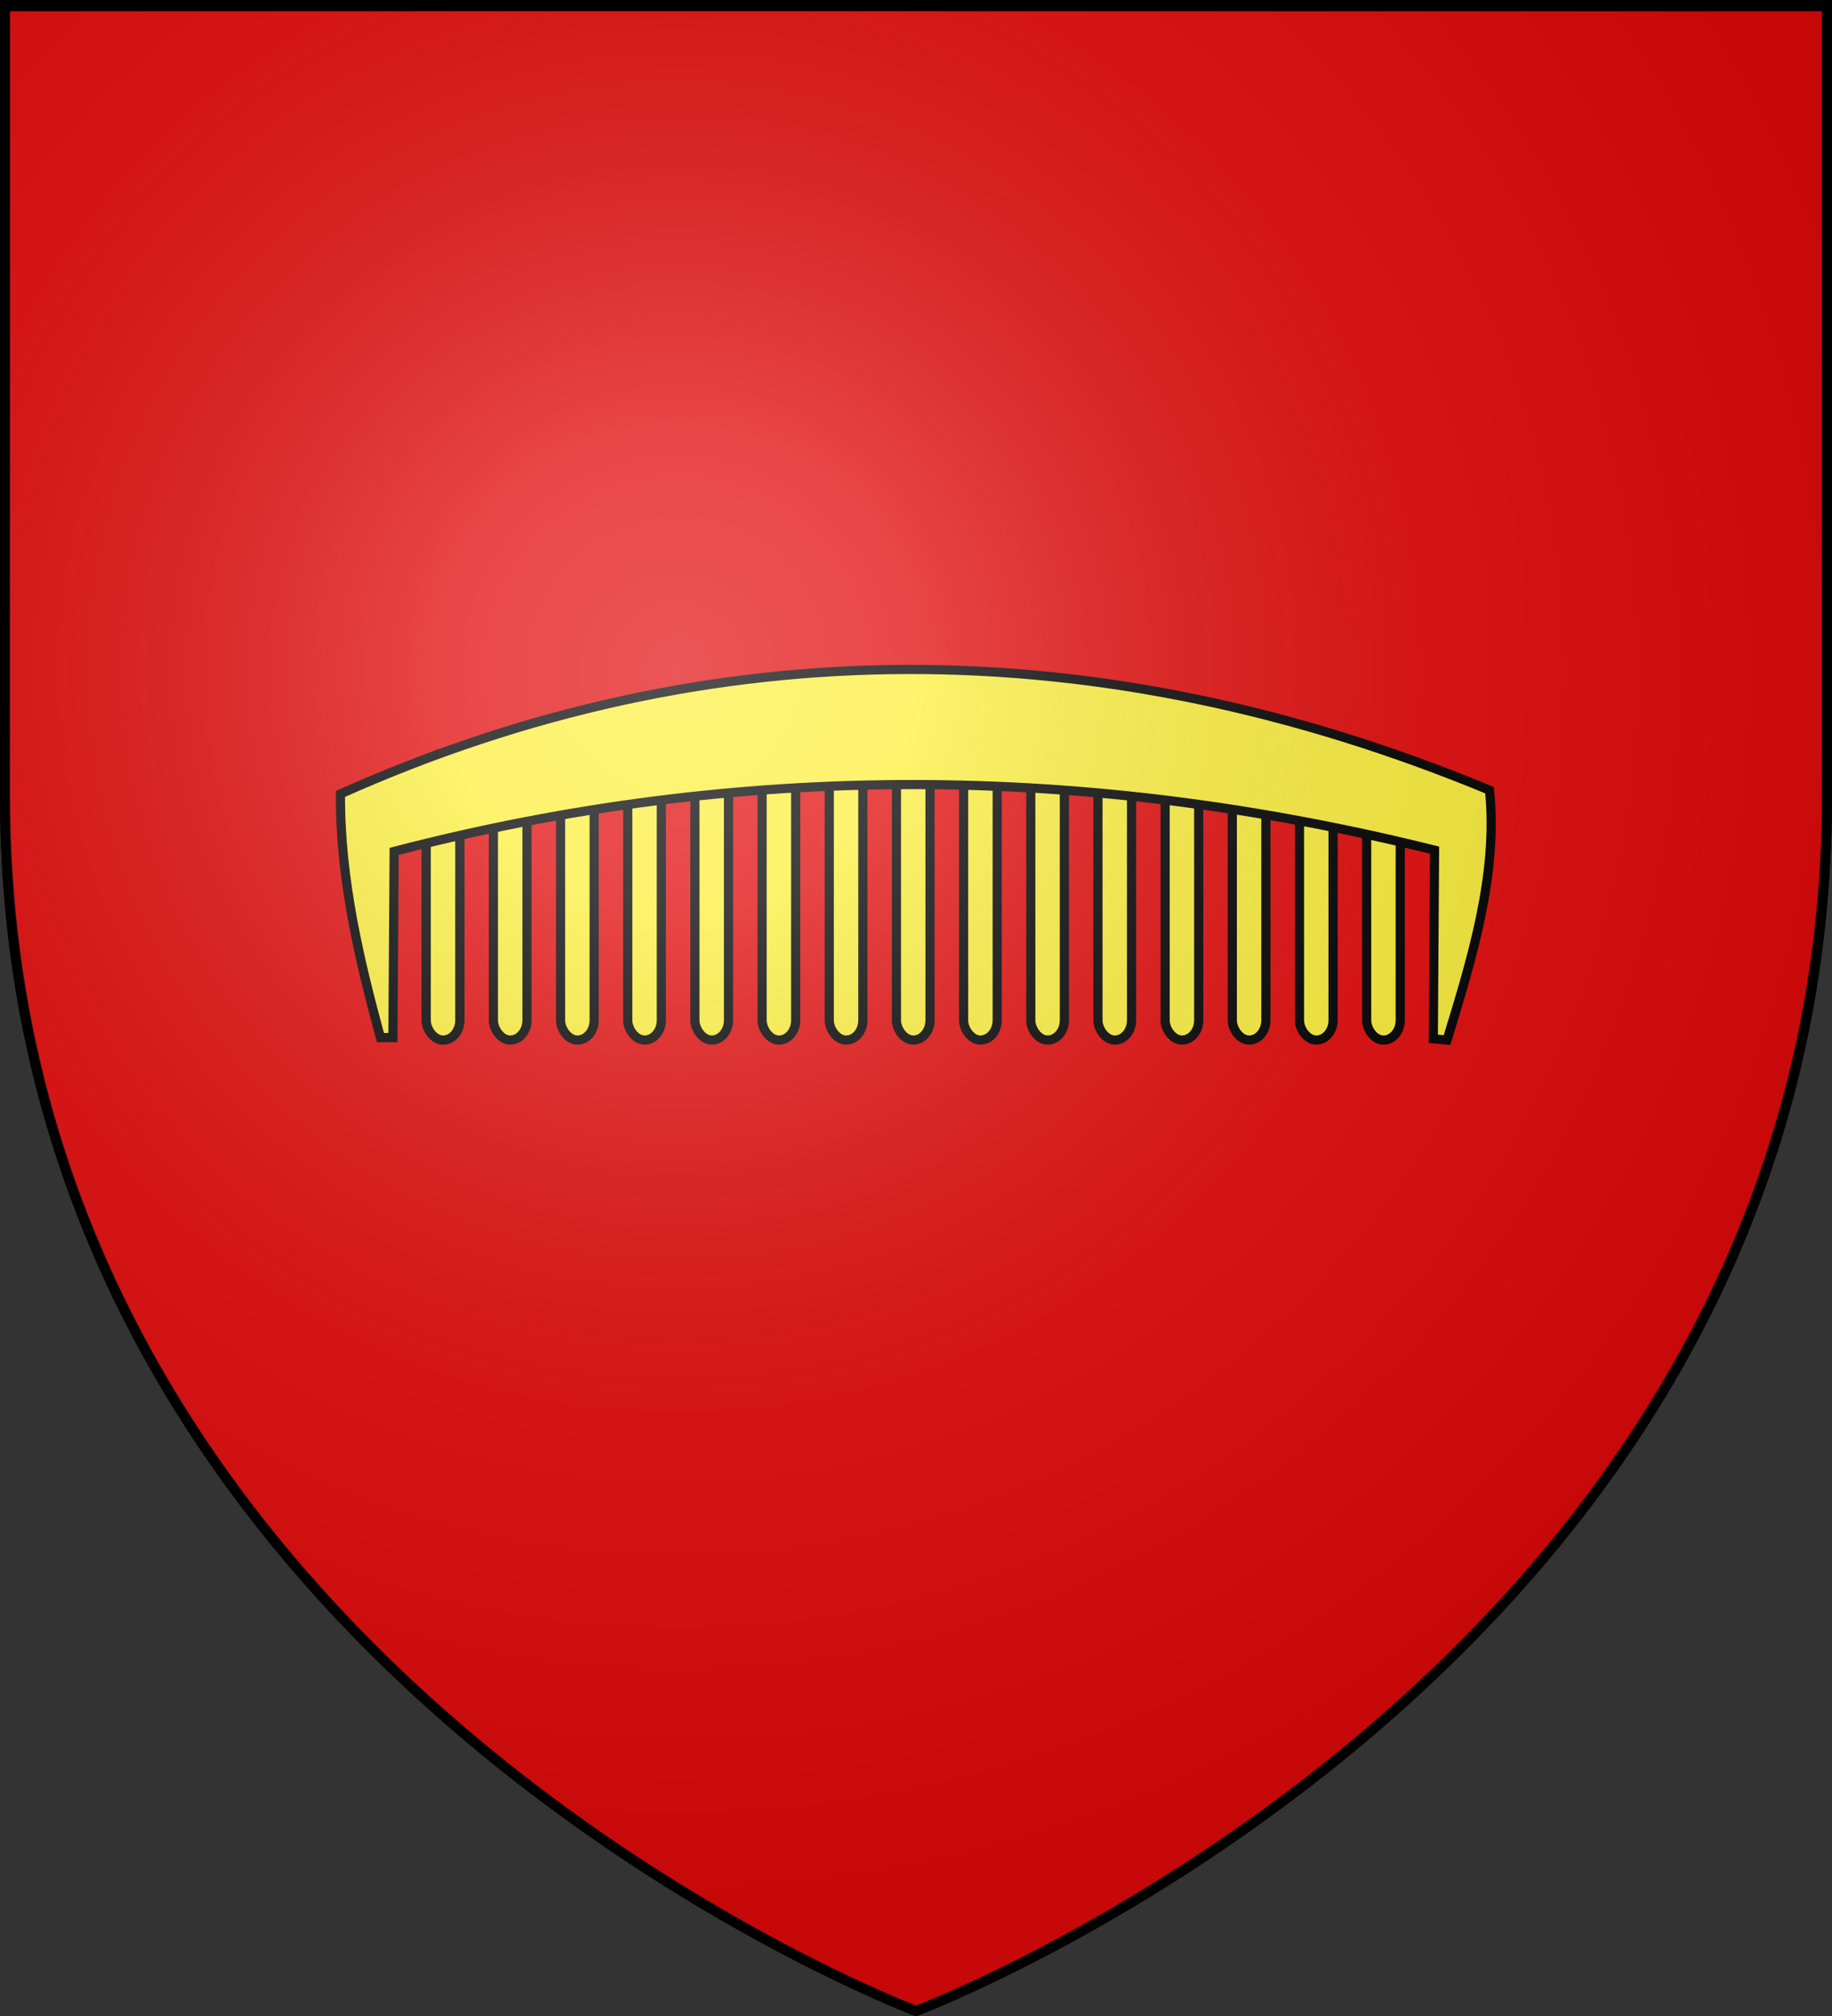
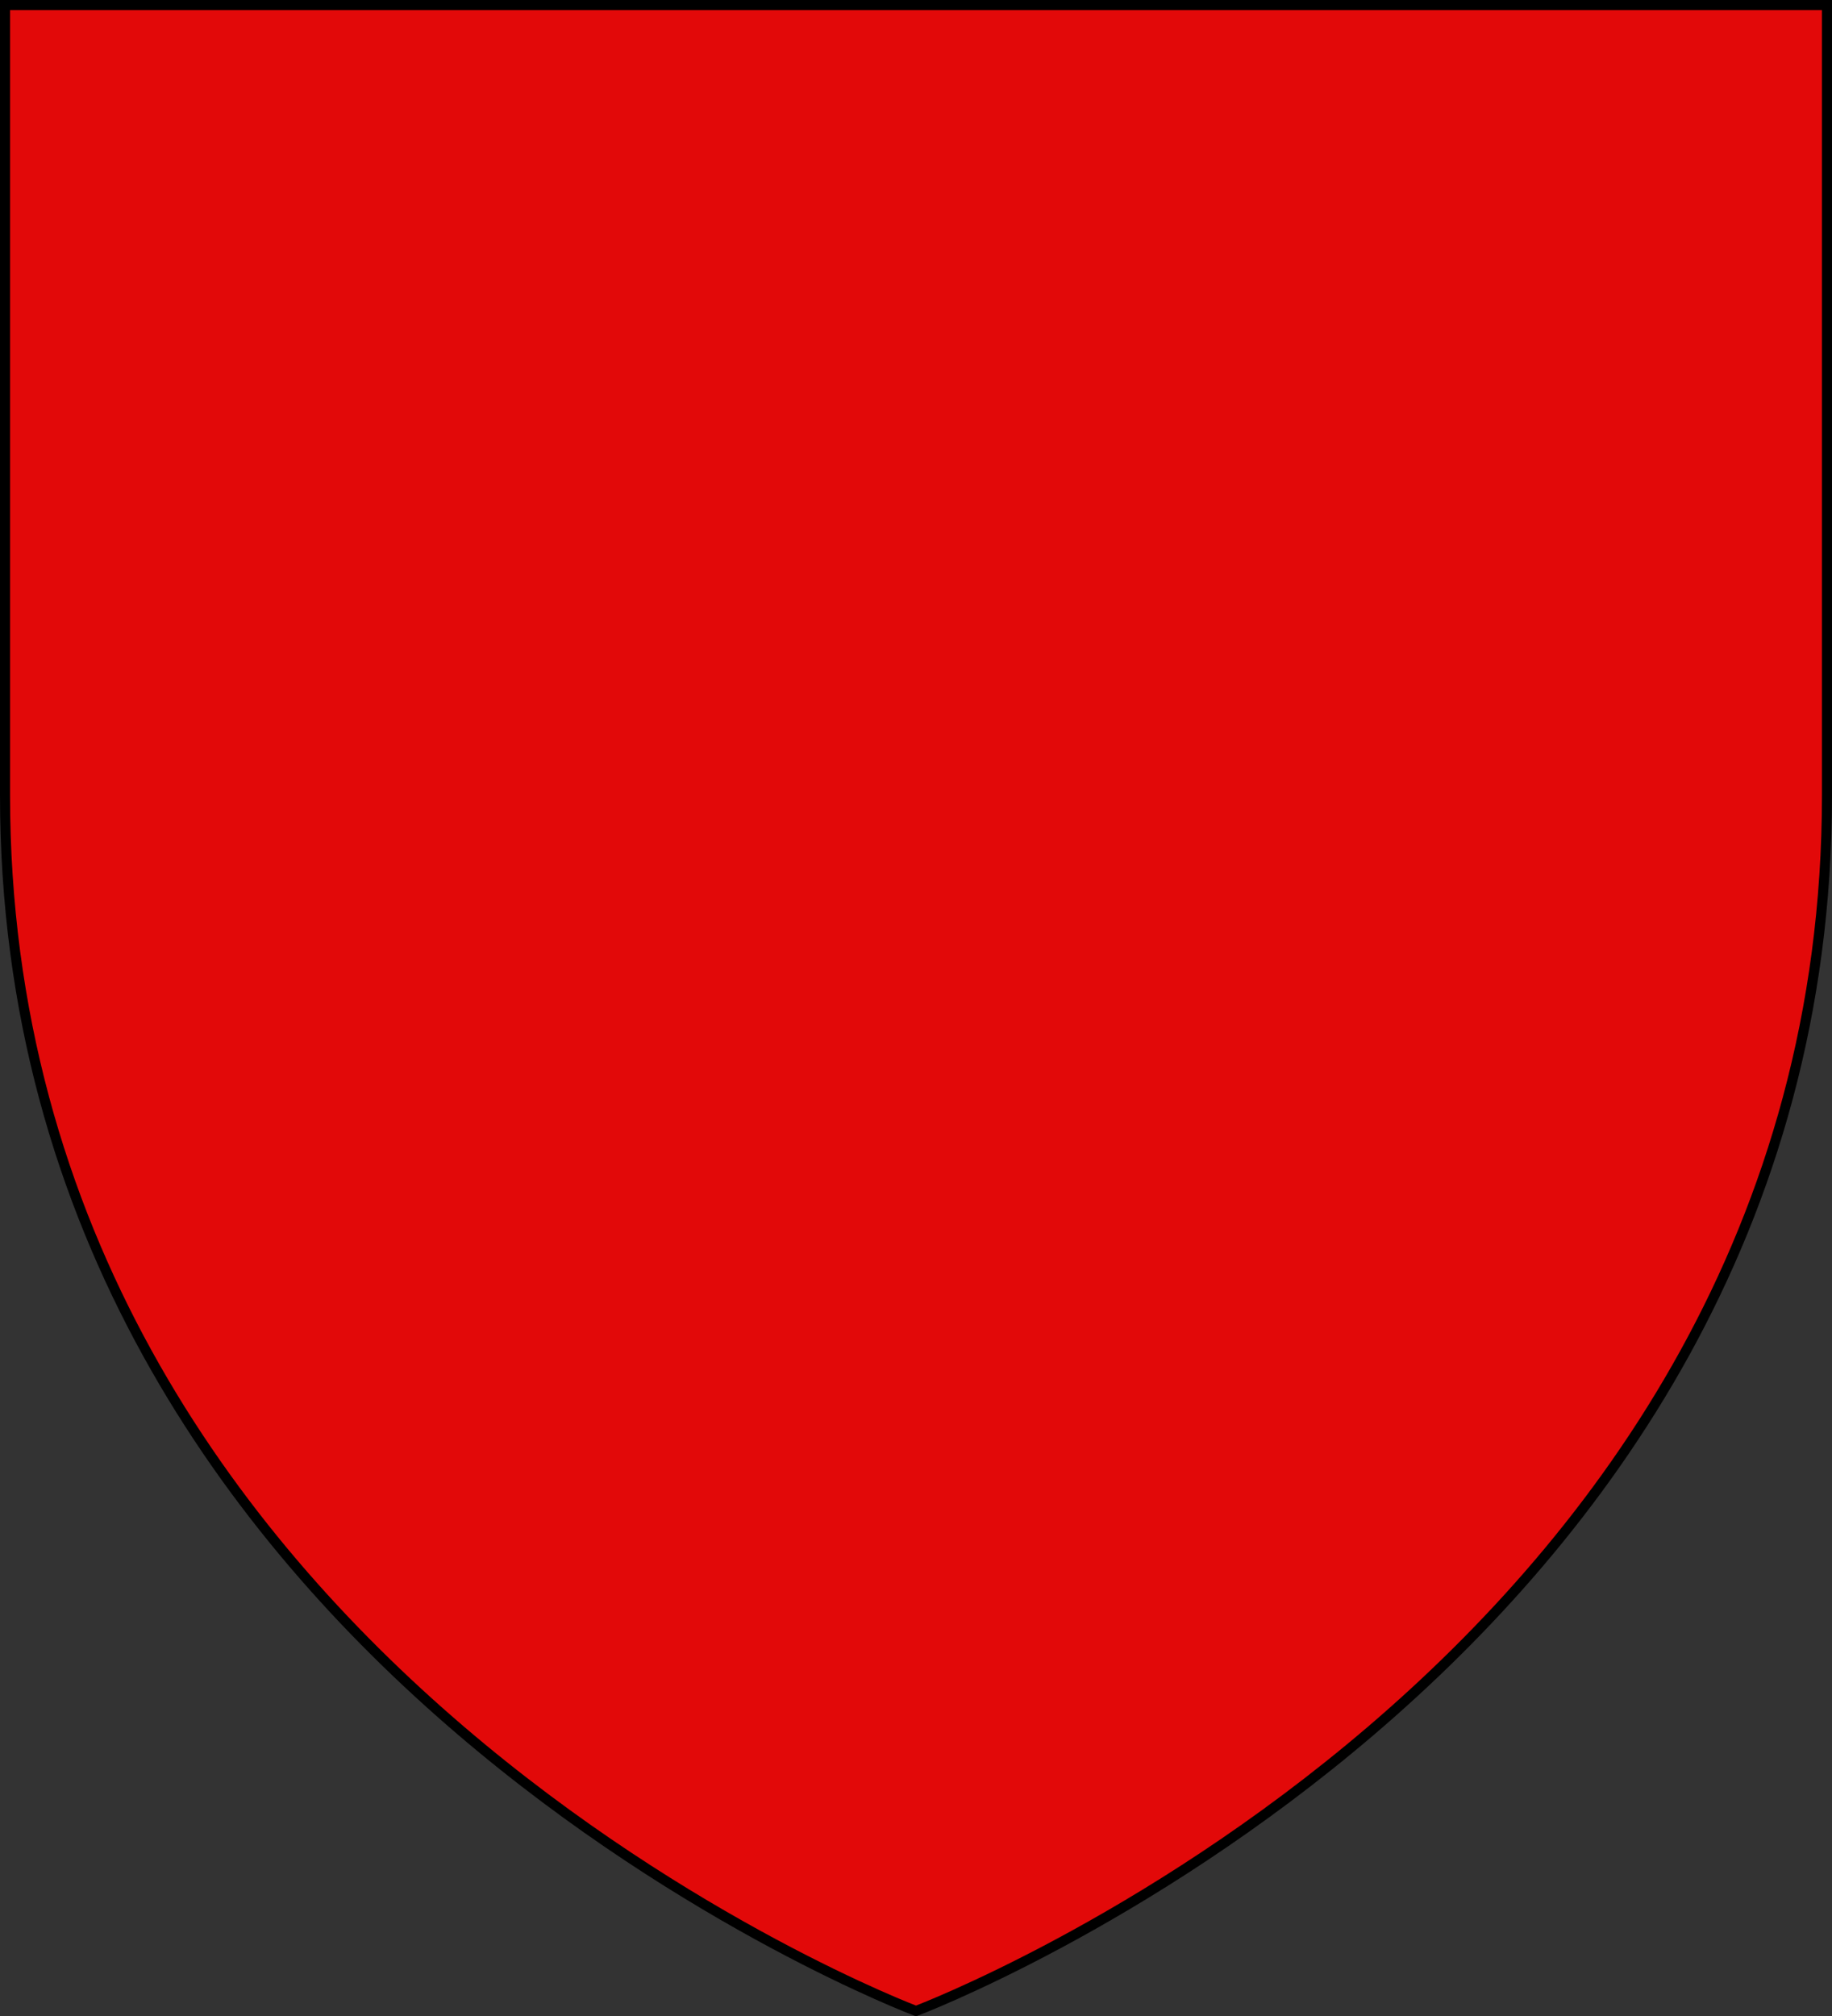
<svg xmlns="http://www.w3.org/2000/svg" xmlns:xlink="http://www.w3.org/1999/xlink" width="600" height="660" version="1.0">
  <rect width="100%" height="100%" fill="#333333" stroke="none" />
  <desc>Flag of Canton of Valais (Wallis)</desc>
  <defs>
    <radialGradient xlink:href="#b" id="d" cx="221.445" cy="226.331" r="300" fx="221.445" fy="226.331" gradientTransform="matrix(1.353 0 0 1.349 -77.63 -85.747)" gradientUnits="userSpaceOnUse" />
    <linearGradient id="b">
      <stop offset="0" style="stop-color:white;stop-opacity:.314" />
      <stop offset=".19" style="stop-color:white;stop-opacity:.251" />
      <stop offset=".6" style="stop-color:#6b6b6b;stop-opacity:.125" />
      <stop offset="1" style="stop-color:black;stop-opacity:.125" />
    </linearGradient>
  </defs>
  <g style="display:inline">
    <path d="M1.645 1.645v258.699C1.645 545.974 300 658.354 300 658.354s298.355-112.38 298.355-398.01V1.645z" style="fill:#e20909;fill-opacity:1;fill-rule:evenodd;stroke:#000;stroke-width:3.291;stroke-linecap:butt;stroke-linejoin:miter;stroke-miterlimit:4;stroke-opacity:1;stroke-dasharray:none;display:inline" />
  </g>
-   <rect id="c" width="11" height="93.896" x="139.593" y="246.604" ry="6.476" style="fill:#fcef3c;fill-opacity:1;stroke:#000;stroke-width:3;stroke-miterlimit:4;stroke-dasharray:none;stroke-opacity:1;display:inline" />
  <use xlink:href="#c" width="600" height="660" style="display:inline" />
  <use xlink:href="#c" width="600" height="660" style="display:inline" transform="translate(22)" />
  <use xlink:href="#c" width="600" height="660" style="display:inline" transform="translate(44)" />
  <use xlink:href="#c" width="600" height="660" style="display:inline" transform="translate(66)" />
  <use xlink:href="#c" width="600" height="660" style="display:inline" transform="translate(88)" />
  <use xlink:href="#c" width="600" height="660" style="display:inline" transform="translate(110)" />
  <use xlink:href="#c" width="600" height="660" style="display:inline" transform="translate(132)" />
  <use xlink:href="#c" width="600" height="660" style="display:inline" transform="translate(154)" />
  <use xlink:href="#c" width="600" height="660" style="display:inline" transform="translate(176)" />
  <use xlink:href="#c" width="600" height="660" style="display:inline" transform="translate(198)" />
  <use xlink:href="#c" width="600" height="660" style="display:inline" transform="translate(220)" />
  <use xlink:href="#c" width="600" height="660" style="display:inline" transform="translate(242)" />
  <use xlink:href="#c" width="600" height="660" style="display:inline" transform="translate(264)" />
  <use xlink:href="#c" width="600" height="660" style="display:inline" transform="translate(286)" />
  <use xlink:href="#c" width="600" height="660" style="display:inline" transform="translate(308)" />
-   <path d="m128.684 339.682.41-60.949c113.027-29.402 226.62-28.817 340.738-.409l-.409 61.767 4.495.409c7.765-25.532 16.772-53.96 13.913-81.81-127.692-52.898-255.314-52.902-376.327 1.227-.188 28.183 6.47 55.372 13.094 79.765z" style="fill:#fcef3c;fill-rule:evenodd;stroke:#000;stroke-width:3;stroke-linecap:butt;stroke-linejoin:miter;stroke-miterlimit:4;stroke-dasharray:none;stroke-opacity:1;display:inline" />
-   <path d="M300 658.5s298.5-112.32 298.5-397.772V2.176H1.5v258.552C1.5 546.18 300 658.5 300 658.5" style="opacity:1;fill:url(#d);fill-opacity:1;fill-rule:evenodd;stroke:none;stroke-width:1px;stroke-linecap:butt;stroke-linejoin:miter;stroke-opacity:1" />
-   <path d="M300 658.5S1.5 546.18 1.5 260.728V2.176h597v258.552C598.5 546.18 300 658.5 300 658.5z" style="opacity:1;fill:none;fill-opacity:1;fill-rule:evenodd;stroke:#000;stroke-width:3;stroke-linecap:butt;stroke-linejoin:miter;stroke-miterlimit:4;stroke-dasharray:none;stroke-opacity:1" />
</svg>